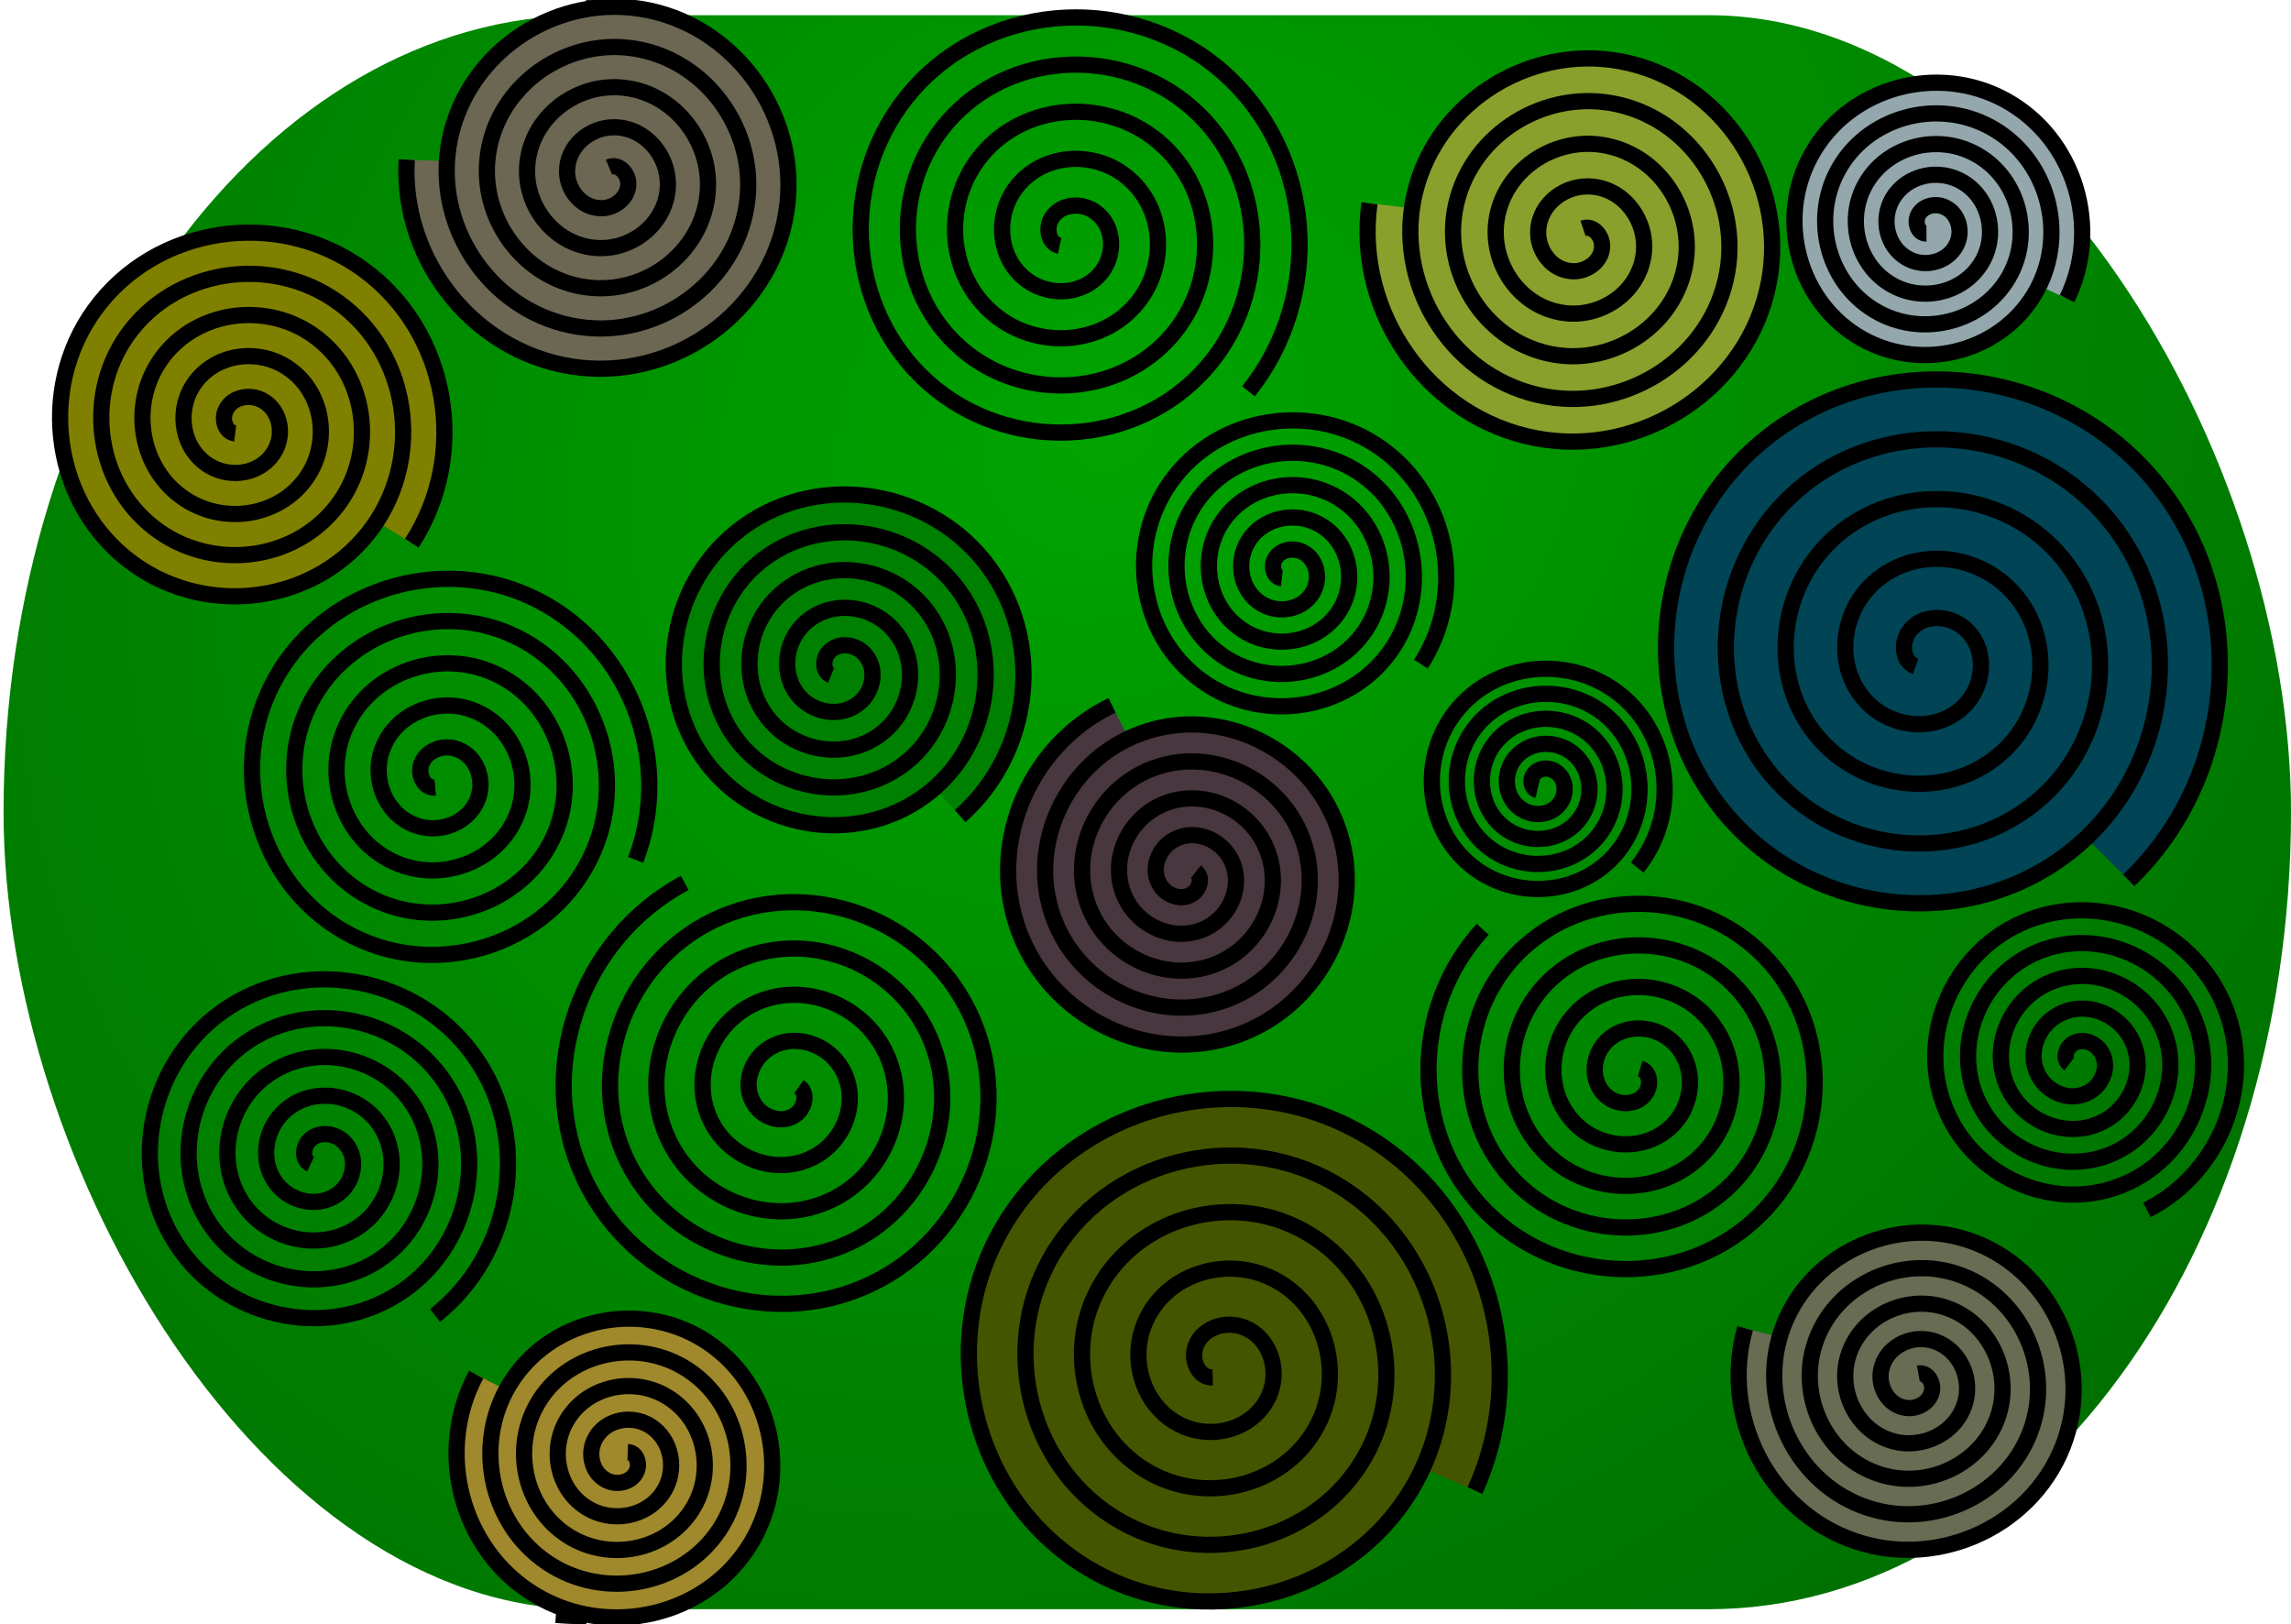
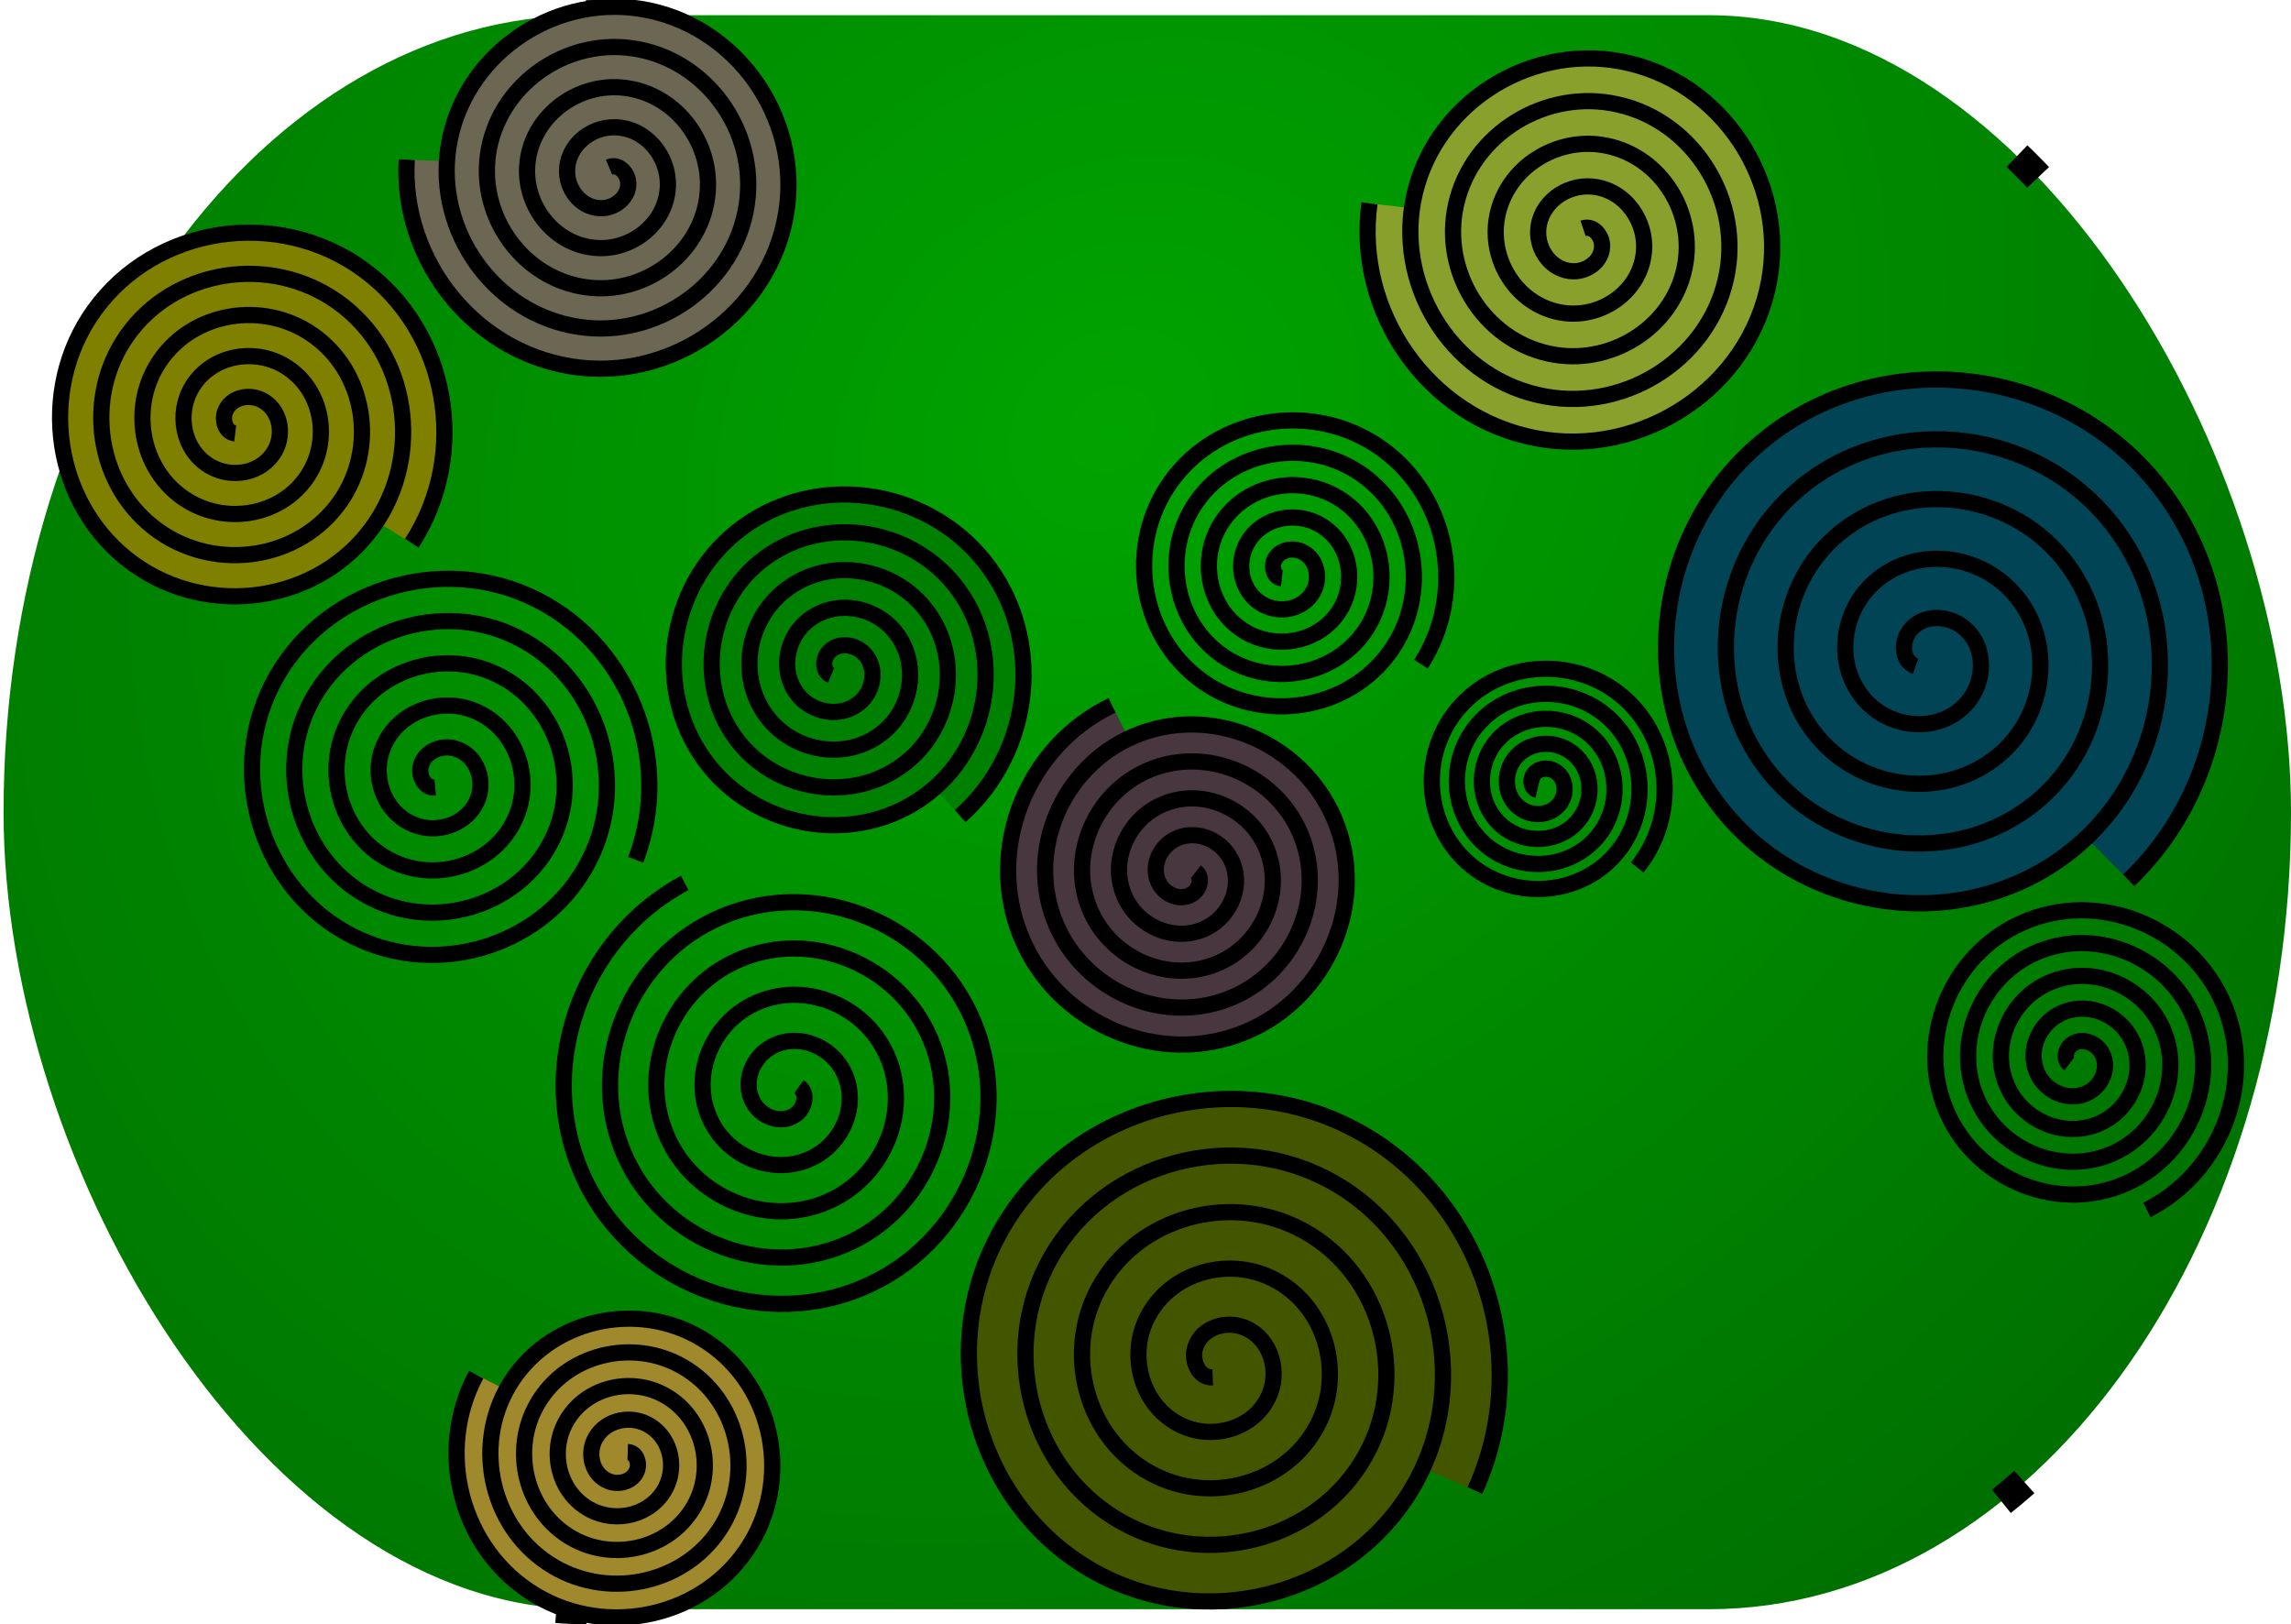
<svg xmlns="http://www.w3.org/2000/svg" version="1.1" viewBox="0 0 141.4 100.25">
  <defs>
    <radialGradient id="a" cx="-132.27" cy="211.96" r="48.291" gradientTransform="matrix(4.817 -4.512 3.821 4.08 -308.39 -1316.3)" gradientUnits="userSpaceOnUse">
      <stop stop-color="#00a400" offset="0" />
      <stop offset="1" />
    </radialGradient>
  </defs>
  <g transform="translate(612.4 -216.76)" stroke="#000">
    <rect transform="translate(-408.15 97.948)" x="-204.03" y="119.75" width="141.18" height="98.374" rx="35.943" ry="49.187" fill="url(#a)" fill-rule="evenodd" stroke-dasharray="1.852, 88.896" stroke-linejoin="round" stroke-miterlimit=".8" stroke-width="1.852" />
    <path transform="translate(-610.66 219.46)" d="m25.12 45.901c-0.639 0.059-0.994-0.662-0.912-1.208 0.145-0.96 1.204-1.435 2.081-1.216 1.278 0.319 1.885 1.752 1.521 2.955-0.483 1.597-2.302 2.34-3.829 1.826-1.916-0.644-2.796-2.853-2.131-4.702 0.803-2.235 3.405-3.252 5.576-2.436 2.555 0.961 3.71 3.956 2.741 6.449-1.118 2.876-4.508 4.168-7.323 3.046-3.196-1.274-4.627-5.06-3.351-8.197 1.431-3.516 5.612-5.086 9.07-3.656 3.837 1.587 5.545 6.164 3.961 9.944-1.742 4.158-6.717 6.004-10.817 4.266-4.478-1.898-6.463-7.269-4.571-11.691 2.054-4.799 7.821-6.922 12.565-4.875 5.12 2.209 7.381 8.374 5.181 13.438-2.364 5.441-8.926 7.841-14.312 5.485-5.761-2.52-8.3-9.478-5.79-15.185 2.675-6.082 10.031-8.76 16.059-6.095 6.168 2.726 9.058 10.062 6.656 16.314" fill="none" stroke-width="1px" />
    <path transform="translate(-609.7 220.57)" d="m46.612 63.248c0.571 0.409 0.348 1.261-0.111 1.654-0.808 0.692-2.026 0.325-2.596-0.485-0.83-1.18-0.305-2.803 0.859-3.538 1.545-0.976 3.584-0.287 4.481 1.233 1.125 1.907 0.269 4.368-1.607 5.423-2.268 1.276-5.152 0.253-6.365-1.98-1.427-2.628-0.236-5.937 2.354-7.307 2.988-1.58 6.723-0.22 8.249 2.728 1.733 3.347 0.204 7.509-3.102 9.191-3.706 1.887-8.295 0.188-10.134-3.476-2.04-4.065-0.172-9.081 3.85-11.076 4.424-2.194 9.868-0.156 12.018 4.224 2.348 4.783 0.14 10.655-4.598 12.96-5.142 2.502-11.441 0.125-13.902-4.971-2.656-5.501-0.109-12.228 5.345-14.845 5.859-2.811 13.015-0.093 15.787 5.719 2.965 6.218 0.078 13.802-6.093 16.729-6.577 3.119-14.589 0.062-17.671-6.467-3.154-6.681-0.287-14.828 6.185-18.284" fill="none" stroke-width="1px" />
-     <path transform="translate(-612.4 216.76)" d="m19.171 71.844c-0.532-0.253-0.474-0.99-0.152-1.383 0.566-0.691 1.626-0.568 2.216 0.017 0.86 0.852 0.666 2.271-0.187 3.05-1.132 1.034-2.918 0.766-3.883-0.357-1.211-1.409-0.867-3.568 0.526-4.716 1.685-1.389 4.218-0.969 5.55 0.696 1.567 1.96 1.072 4.869-0.866 6.383-2.235 1.746-5.521 1.174-7.217-1.035-1.926-2.509-1.277-6.172 1.205-8.05 2.783-2.106 6.824-1.38 8.884 1.375 2.286 3.057 1.483 7.476-1.545 9.717-3.33 2.466-8.128 1.586-10.551-1.714-2.646-3.604-1.689-8.78 1.884-11.384 3.878-2.826 9.432-1.792 12.218 2.054 3.006 4.151 1.896 10.084-2.223 13.051-4.425 3.187-10.737 1.999-13.884-2.393-3.367-4.698-2.102-11.389 2.563-14.718 4.972-3.548 12.041-2.206 15.551 2.732 3.591 5.053 2.426 12.206-2.409 16.016" fill="none" stroke-width="1px" />
    <path transform="translate(-614.79 217.71)" d="m41.133 88.665c0.512 0.017 0.721 0.624 0.601 1.049-0.211 0.746-1.099 1.016-1.772 0.755-0.981-0.381-1.318-1.578-0.908-2.494 0.543-1.216 2.06-1.622 3.217-1.062 1.453 0.703 1.928 2.542 1.216 3.94-0.861 1.69-3.025 2.235-4.663 1.369-1.928-1.018-2.542-3.508-1.523-5.386 1.175-2.166 3.991-2.849 6.109-1.677 2.404 1.331 3.157 4.475 1.831 6.832-1.487 2.642-4.958 3.465-7.554 1.984-2.881-1.643-3.773-5.442-2.138-8.277 1.799-3.119 5.926-4.081 9-2.292 3.357 1.954 4.39 6.41 2.446 9.723-2.11 3.596-6.894 4.698-10.446 2.599-3.834-2.265-5.006-7.377-2.753-11.169 2.421-4.073 7.861-5.315 11.892-2.907 4.312 2.576 5.623 8.345 3.061 12.615-2.731 4.55-8.829 5.932-13.337 3.214-4.613-2.781-6.165-8.884-3.633-13.596" fill="#a0892c" stroke-width="1px" />
    <path transform="translate(-624.16 221.53)" d="m26.278 21.979c-0.621-0.073-0.814-0.834-0.624-1.338 0.333-0.887 1.441-1.124 2.233-0.737 1.155 0.564 1.442 2.056 0.85 3.129-0.786 1.425-2.673 1.764-4.025 0.963-1.697-1.004-2.087-3.291-1.076-4.92 1.221-1.969 3.91-2.41 5.816-1.19 2.243 1.437 2.735 4.53 1.303 6.711-1.652 2.516-5.15 3.06-7.607 1.416-2.79-1.866-3.385-5.77-1.529-8.502 2.081-3.064 6.39-3.71 9.398-1.642 3.338 2.295 4.036 7.01 1.755 10.294-2.509 3.612-7.63 4.361-11.189 1.868-3.886-2.722-4.687-8.251-1.982-12.085 2.936-4.161 8.871-5.013 12.98-2.095 4.435 3.15 5.338 9.492 2.208 13.876-3.363 4.71-10.112 5.664-14.772 2.321-4.984-3.577-5.99-10.733-2.434-15.667 3.79-5.259 11.353-6.316 16.563-2.547 5.33 3.857 6.594 11.444 3.03 16.92" fill="#808000" stroke-width="1px" />
    <path transform="translate(-636.55 211.84)" d="m61.737 15.235c0.561-0.238 1.09 0.312 1.174 0.829 0.147 0.91-0.675 1.646-1.532 1.702-1.248 0.081-2.212-1.041-2.23-2.234-0.024-1.584 1.407-2.782 2.936-2.758 1.919 0.029 3.353 1.774 3.286 3.639-0.081 2.254-2.141 3.926-4.341 3.814-2.589-0.131-4.499-2.508-4.343-5.043 0.181-2.924 2.874-5.073 5.745-4.871 3.259 0.23 5.647 3.241 5.399 6.448-0.279 3.595-3.608 6.222-7.15 5.927-3.929-0.327-6.797-3.975-6.455-7.852 0.375-4.265 4.343-7.371 8.555-6.984 4.6 0.424 7.946 4.71 7.512 9.257-0.472 4.935-5.077 8.521-9.959 8.04-5.27-0.52-9.097-5.444-8.568-10.661 0.568-5.605 5.811-9.672 11.364-9.096 5.94 0.616 10.247 6.178 9.624 12.066-0.663 6.275-6.545 10.822-12.768 10.153-6.368-0.685-11.101-6.487-10.734-12.837" fill="#6c6753" stroke-width="1px" />
    <path transform="translate(-612.4 216.76)" d="m51.297 41.675c-0.531-0.219-0.513-0.939-0.221-1.338 0.514-0.702 1.552-0.638 2.158-0.1 0.882 0.784 0.767 2.175-0.022 2.978-1.047 1.066-2.8 0.899-3.798-0.143-1.252-1.308-1.032-3.427 0.264-4.618 1.567-1.44 4.054-1.165 5.438 0.386 1.628 1.825 1.299 4.682-0.507 6.258-2.083 1.817-5.311 1.433-7.078-0.628-2.006-2.34-1.567-5.94 0.75-7.898 2.598-2.196 6.569-1.702 8.718 0.871 2.385 2.855 1.836 7.197-0.992 9.538-3.112 2.575-7.827 1.971-10.358-1.114-2.764-3.369-2.105-8.456 1.235-11.178 3.625-2.954 9.085-2.24 11.998 1.357 3.144 3.882 2.375 9.714-1.478 12.818-4.139 3.334-10.344 2.51-13.638-1.599-3.524-4.396-2.644-10.973 1.72-14.458 4.652-3.714 11.603-2.779 15.278 1.842 3.761 4.729 3.003 11.751-1.503 15.714" fill="#008000" stroke-width="1px" />
    <path transform="translate(-611.93 217.87)" d="m74.379 83.899c-0.859 0.027-1.275-0.966-1.12-1.69 0.272-1.272 1.728-1.82 2.882-1.456 1.683 0.53 2.378 2.497 1.793 4.075-0.777 2.095-3.27 2.94-5.268 2.129-2.509-1.018-3.504-4.043-2.465-6.461 1.256-2.923 4.818-4.07 7.654-2.801 3.338 1.494 4.637 5.593 3.138 8.847-1.73 3.753-6.368 5.205-10.04 3.474-4.169-1.965-5.773-7.144-3.81-11.233 2.2-4.585 7.92-6.341 12.426-4.146 5 2.435 6.909 8.695 4.483 13.619-2.67 5.417-9.471 7.478-14.812 4.819-5.832-2.904-8.047-10.247-5.155-16.005 3.138-6.249 11.023-8.616 17.198-5.492 6.665 3.372 9.185 11.8 5.828 18.391-3.606 7.081-12.576 9.754-19.584 6.164-7.497-3.84-10.323-13.352-6.5-20.777 4.074-7.913 14.128-10.892 21.97-6.837 8.024 4.15 11.288 14.194 7.566 22.357" fill="#450" stroke-width="1px" />
    <path transform="translate(-612.4 216.76)" d="m73.809 53.801c0.441 0.346 0.233 1.018-0.148 1.315-0.669 0.523-1.627 0.187-2.052-0.479-0.62-0.97-0.143-2.246 0.811-2.79 1.266-0.723 2.868-0.101 3.528 1.143 0.829 1.56 0.059 3.491-1.474 4.266-1.853 0.936-4.116 0.018-5.004-1.806-1.044-2.146 0.023-4.742 2.137-5.741 2.438-1.153 5.367 0.064 6.479 2.469 1.262 2.73-0.105 5.993-2.801 7.217-3.022 1.372-6.62-0.146-7.955-3.132-1.482-3.314 0.187-7.246 3.464-8.693 3.605-1.591 7.872 0.227 9.43 3.796 1.701 3.897-0.268 8.499-4.127 10.168-4.188 1.812-9.126-0.308-10.906-4.459-1.922-4.48 0.349-9.752 4.791-11.644 4.771-2.032 10.379 0.39 12.381 5.122 2.142 5.063-0.43 11.006-5.454 13.119-5.354 2.252-11.633-0.471-13.857-5.786-2.276-5.439 0.3-11.832 5.583-14.356" fill="#48373e" stroke-width="1px" />
    <path transform="translate(-612.4 216.76)" d="m79.116 35.688c-0.489-0.056-0.642-0.653-0.494-1.05 0.26-0.698 1.13-0.887 1.754-0.585 0.909 0.441 1.139 1.613 0.676 2.458-0.614 1.122-2.097 1.393-3.162 0.767-1.336-0.785-1.648-2.582-0.858-3.865 0.955-1.551 3.068-1.905 4.569-0.95 1.767 1.124 2.161 3.554 1.041 5.273-1.292 1.982-4.041 2.418-5.977 1.132-2.198-1.46-2.675-4.527-1.223-6.681 1.628-2.414 5.014-2.933 7.384-1.314 2.63 1.796 3.19 5.501 1.405 8.088-1.963 2.846-5.988 3.447-8.792 1.496-3.062-2.131-3.705-6.475-1.588-9.496 2.298-3.278 6.962-3.963 10.199-1.679 3.495 2.465 4.22 7.449 1.77 10.903-2.632 3.711-7.936 4.478-11.607 1.861-3.927-2.8-4.736-8.423-1.952-12.311 2.967-4.144 8.91-4.994 13.015-2.043 4.2 3.019 5.212 8.98 2.424 13.294" fill="none" stroke-width="1px" />
-     <path transform="translate(-612.4 216.76)" d="m101.23 65.947c0.607 0.178 0.67 0.968 0.396 1.439-0.482 0.827-1.626 0.877-2.35 0.357-1.055-0.757-1.09-2.292-0.318-3.262 1.024-1.287 2.962-1.306 4.174-0.28 1.521 1.288 1.523 3.633 0.241 5.085-1.55 1.756-4.304 1.741-5.997 0.202-1.992-1.811-1.96-4.977-0.164-6.909 2.071-2.228 5.649-2.179 7.82-0.125 2.465 2.332 2.398 6.322 0.086 8.732-2.591 2.702-6.995 2.617-9.644 0.048-2.939-2.851-2.837-7.668-0.009-10.555 3.111-3.176 8.342-3.057 11.467 0.029 3.413 3.37 3.276 9.015-0.068 12.379-3.629 3.65-9.688 3.496-13.29-0.107-3.888-3.889-3.716-10.362 0.145-14.202 4.148-4.125 11.035-3.936 15.114 0.184 4.363 4.407 4.156 11.709-0.223 16.025-4.666 4.6-12.383 4.375-16.937-0.261-4.66-4.745-4.637-12.519-0.16-17.375" fill="none" stroke-width="1px" />
    <path transform="translate(-611.93 218.98)" d="m117.76 38.903c-0.854-0.311-0.873-1.45-0.437-2.099 0.766-1.143 2.412-1.11 3.403-0.299 1.444 1.182 1.355 3.386 0.161 4.707-1.585 1.753-4.366 1.604-6.011 0.022-2.064-1.985-1.855-5.348 0.116-7.314 2.382-2.378 6.33-2.106 8.618 0.254 2.692 2.778 2.359 7.314-0.392 9.922-3.173 3.008-8.299 2.612-11.226-0.53-3.323-3.567-2.865-9.284 0.668-12.53 3.961-3.639 10.268-3.119 13.833 0.806 3.956 4.355 3.372 11.254-0.944 15.137-4.749 4.272-12.239 3.626-16.441-1.083-4.589-5.142-3.88-13.225 1.221-17.745 5.536-4.905 14.21-4.134 19.049 1.359 5.222 5.929 4.388 15.196-1.497 20.352-6.322 5.539-16.182 4.643-21.656-1.635-5.856-6.715-4.897-17.168 1.773-22.96 7.109-6.173 18.154-5.151 24.264 1.911 6.252 7.226 5.514 18.373-1.347 24.93" fill="#045" stroke-width="1px" />
    <path transform="translate(-612.4 216.76)" d="m97.704 14.092c0.614-0.205 1.128 0.422 1.173 0.977 0.078 0.976-0.854 1.686-1.766 1.673-1.329-0.02-2.254-1.289-2.172-2.554 0.108-1.679 1.725-2.826 3.342-2.672 2.03 0.193 3.401 2.162 3.172 4.13-0.276 2.38-2.598 3.976-4.918 3.672-2.731-0.358-4.552-3.035-4.172-5.707 0.438-3.081 3.472-5.129 6.495-4.672 3.432 0.519 5.706 3.909 5.172 7.283-0.599 3.783-4.346 6.283-8.071 5.672-4.133-0.678-6.861-4.784-6.172-8.86 0.758-4.484 5.221-7.439 9.648-6.672 4.835 0.837 8.016 5.658 7.172 10.436-0.916 5.185-6.095 8.594-11.224 7.672-5.536-0.995-9.172-6.532-8.172-12.013 1.075-5.887 6.97-9.75 12.801-8.672 6.238 1.153 10.328 7.407 9.172 13.589-1.232 6.588-7.844 10.906-14.377 9.672-6.685-1.263-11.206-7.806-10.281-14.499" fill="#89a02c" stroke-width="1px" />
    <path transform="translate(-612.4 216.76)" d="m127.72 65.657c-0.398-0.299-0.226-0.898 0.106-1.169 0.584-0.476 1.44-0.197 1.83 0.386 0.568 0.849 0.17 1.99-0.666 2.491-1.11 0.666-2.542 0.145-3.152-0.946-0.765-1.369-0.12-3.097 1.226-3.813 1.627-0.866 3.652-0.095 4.474 1.506 0.968 1.884 0.07 4.207-1.786 5.135-2.141 1.07-4.763 0.046-5.796-2.066-1.173-2.398-0.022-5.319 2.346-6.457 2.655-1.275 5.876 0.002 7.118 2.626 1.378 2.912-0.026 6.432-2.906 7.779-3.168 1.481-6.989-0.05-8.44-3.186-1.585-3.425 0.074-7.546 3.466-9.101 3.681-1.688 8.102 0.098 9.762 3.746 1.791 3.938-0.122 8.659-4.026 10.423-4.194 1.895-9.216-0.146-11.084-4.306-1.998-4.451 0.17-9.773 4.587-11.745 4.707-2.101 10.33 0.194 12.406 4.867 2.124 4.782-0.038 10.503-4.677 12.845" fill="none" stroke-width="1px" />
-     <path transform="translate(-607.96 217.55)" d="m113.96 83.977c0.53-0.098 0.882 0.478 0.854 0.941-0.048 0.814-0.898 1.292-1.649 1.175-1.093-0.169-1.71-1.323-1.497-2.356 0.283-1.372 1.748-2.132 3.064-1.818 1.651 0.393 2.555 2.175 2.14 3.772-0.502 1.931-2.601 2.979-4.479 2.461-2.21-0.61-3.404-3.028-2.782-5.187 0.717-2.49 3.455-3.829 5.894-3.104 2.77 0.823 4.254 3.881 3.425 6.602-0.93 3.05-4.309 4.68-7.309 3.746-3.33-1.036-5.106-4.736-4.068-8.017 1.142-3.61 5.163-5.532 8.725-4.389 3.89 1.248 5.957 5.59 4.71 9.432-1.353 4.17-6.017 6.384-10.14 5.032-4.45-1.459-6.81-6.444-5.353-10.848 1.565-4.73 6.871-7.236 11.555-5.674 5.01 1.67 7.662 7.299 5.996 12.263-1.776 5.29-7.726 8.088-12.97 6.317-5.366-1.812-8.34-7.729-6.806-13.141" fill="#676c53" stroke-width="1px" />
    <path transform="translate(-612.4 216.76)" d="m94.885 48.752c-0.371-0.084-0.439-0.556-0.293-0.849 0.258-0.515 0.943-0.589 1.397-0.304 0.662 0.414 0.742 1.335 0.316 1.946-0.566 0.812-1.728 0.897-2.495 0.328-0.962-0.715-1.053-2.123-0.339-3.044 0.863-1.114 2.518-1.21 3.592-0.351 1.265 1.011 1.367 2.913 0.363 4.141-1.158 1.417-3.308 1.524-4.69 0.374-1.569-1.305-1.681-3.704-0.386-5.239 1.452-1.721 4.099-1.839 5.788-0.398 1.873 1.599 1.996 4.495 0.409 6.336-1.746 2.026-4.891 2.154-6.885 0.421-2.178-1.893-2.312-5.287-0.433-7.434 2.039-2.33 5.683-2.469 7.983-0.444 2.483 2.186 2.627 6.078 0.456 8.531-2.332 2.635-6.474 2.785-9.08 0.468-2.788-2.479-2.943-6.87-0.479-9.629 2.625-2.94 7.266-3.1 10.178-0.491 2.979 2.67 3.263 7.338 0.761 10.424" fill="none" stroke-width="1px" />
-     <path transform="translate(-612.4 216.76)" d="m65.402 15.175c-0.7-0.155-0.832-1.044-0.558-1.597 0.482-0.973 1.772-1.117 2.631-0.585 1.252 0.775 1.41 2.509 0.612 3.665-1.059 1.535-3.249 1.705-4.699 0.638-1.82-1.339-2.003-3.992-0.665-5.734 1.618-2.106 4.734-2.301 6.768-0.691 2.393 1.895 2.6 5.478 0.718 7.802-2.171 2.68-6.222 2.9-8.836 0.745-2.968-2.447-3.2-6.966-0.771-9.87 2.723-3.256 7.71-3.5 10.904-0.798 3.544 2.998 3.8 8.455 0.824 11.939-3.273 3.832-9.2 4.101-12.973 0.851-4.12-3.549-4.401-9.944-0.878-14.007 3.824-4.409 10.689-4.702 15.041-0.904 4.697 4.099 5.002 11.434 0.931 16.075-4.373 4.986-12.179 5.303-17.109 0.957-5.274-4.648-5.603-12.924-0.984-18.143 4.923-5.563 13.669-5.904 19.178-1.011 5.637 5.007 6.211 13.803 1.521 19.64" fill="none" stroke-width="1px" />
-     <path transform="translate(-612.4 220.1)" d="m118.9 11.074c-0.466 0.002-0.678-0.542-0.583-0.933 0.166-0.686 0.963-0.963 1.585-0.749 0.905 0.312 1.254 1.389 0.914 2.236-0.451 1.125-1.816 1.548-2.888 1.079-1.346-0.588-1.843-2.244-1.245-3.54 0.723-1.568 2.672-2.139 4.192-1.41 1.789 0.858 2.435 3.1 1.575 4.844-0.992 2.011-3.529 2.732-5.496 1.74-2.233-1.126-3.029-3.958-1.906-6.148 1.259-2.455 4.387-3.326 6.8-2.071 2.678 1.393 3.623 4.816 2.236 7.452-1.526 2.9-5.245 3.921-8.104 2.402-3.122-1.659-4.218-5.674-2.567-8.756 1.792-3.345 6.103-4.516 9.408-2.732 3.567 1.925 4.813 6.532 2.897 10.06-2.058 3.789-6.962 5.111-10.712 3.063-4.012-2.191-5.408-7.391-3.228-11.364 2.323-4.234 7.82-5.706 12.016-3.393 4.293 2.366 5.92 7.861 3.784 12.236" fill="#93a7ac" stroke-width="1px" />
  </g>
</svg>